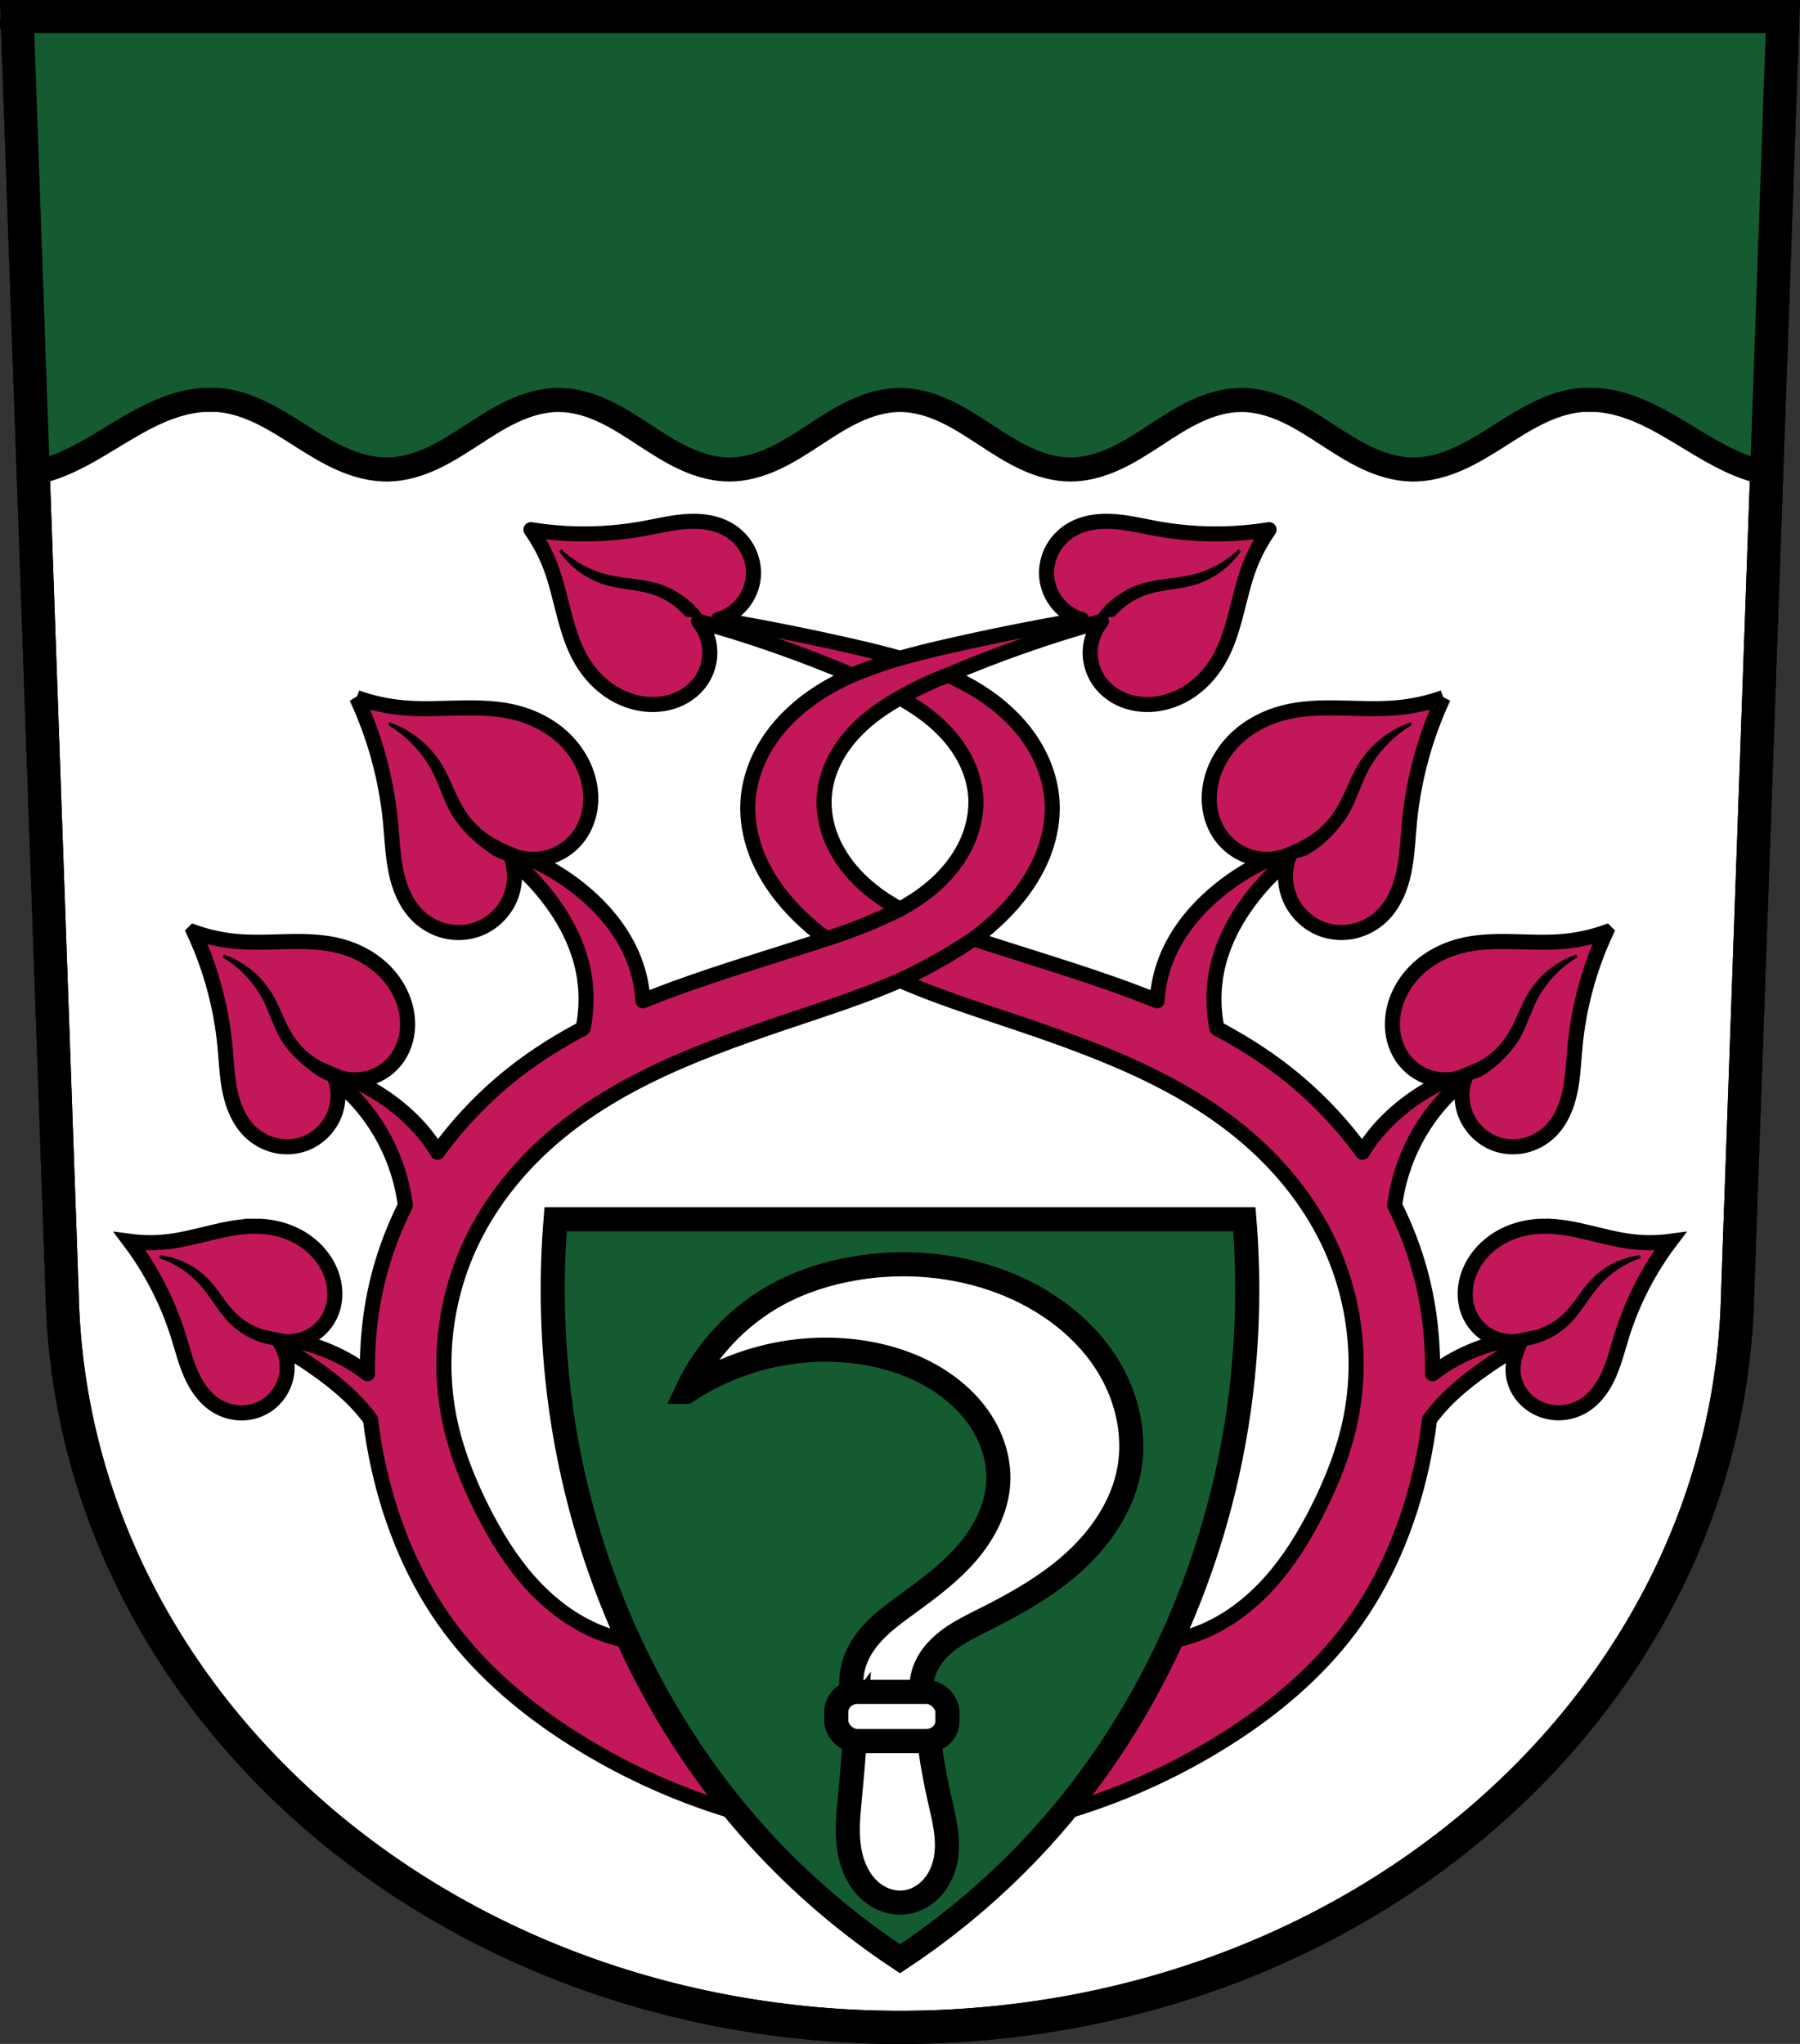
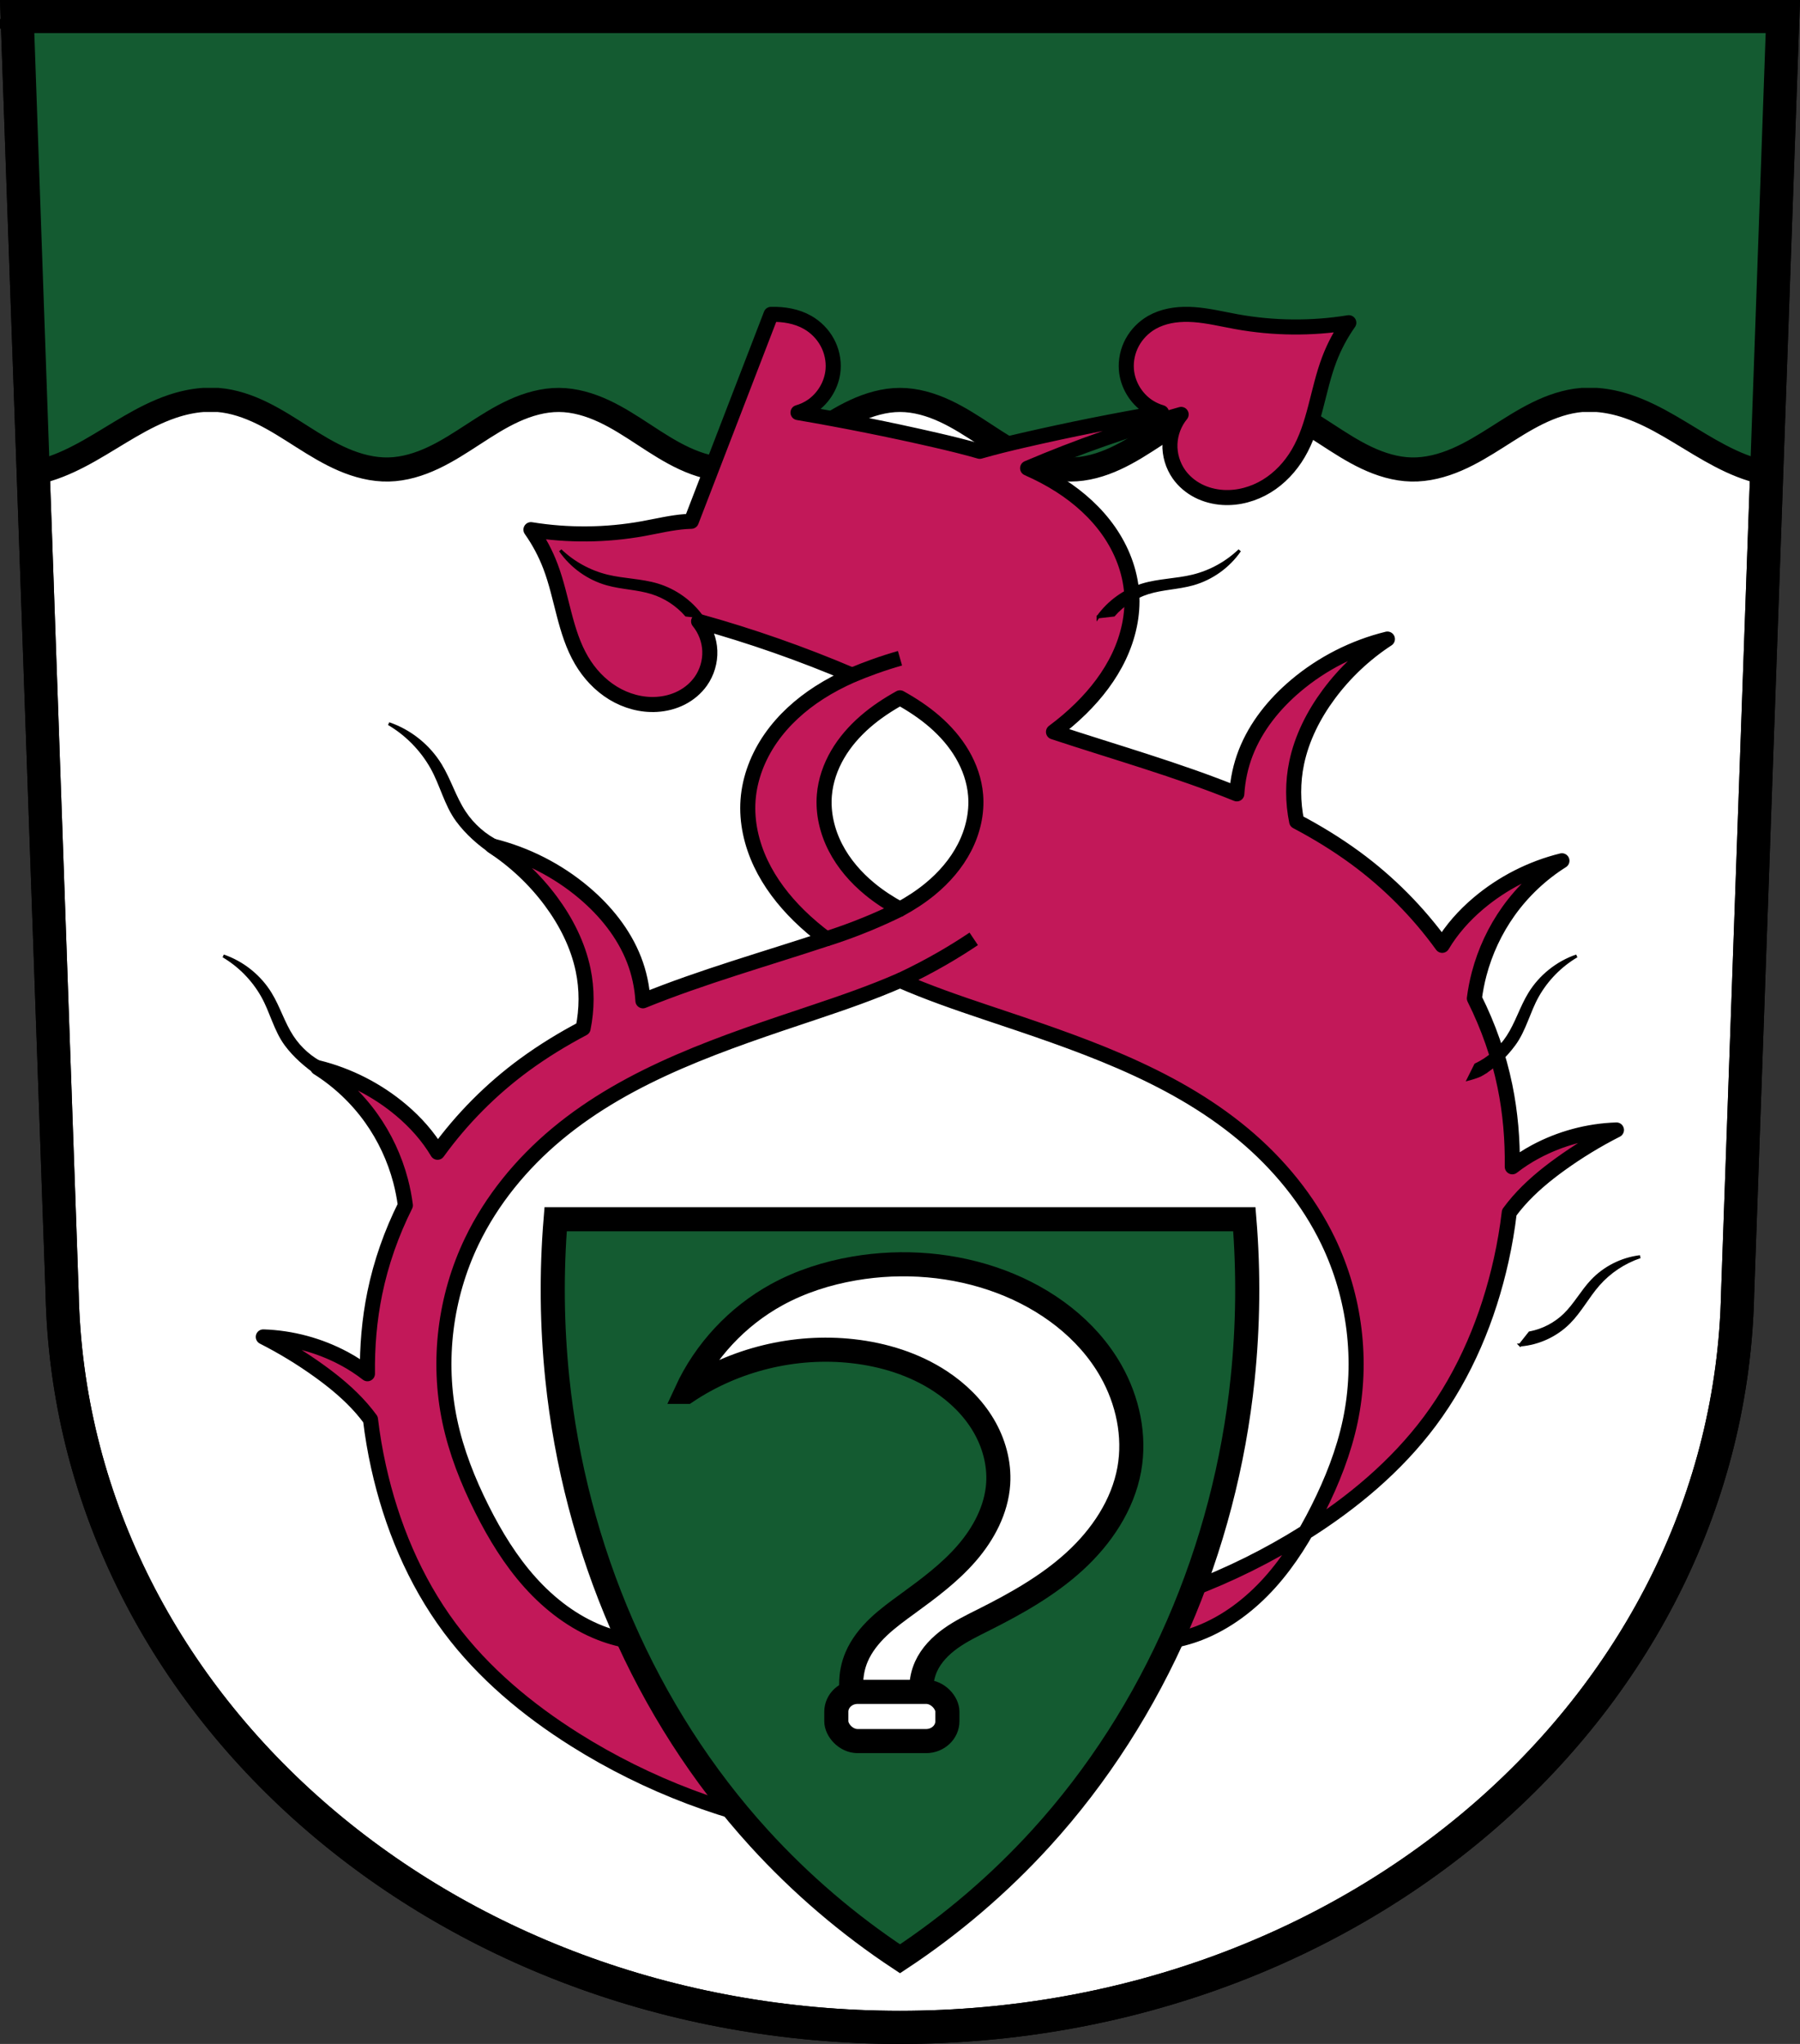
<svg xmlns="http://www.w3.org/2000/svg" viewBox="0 0 597.47 678.471">
  <rect x="0" y="0" width="597.47" height="678.471" fill="#333333" stroke="none" />
  <g transform="translate(53.24-145.46)" stroke="#000">
    <g fill-rule="evenodd">
      <path d="m-47.546 150.96l14.928 423.79c2.875 135.27 125.42 243.61 278.11 243.68 152.63-.104 275.11-108.4 278.03-243.61l15.01-423.86h-293.04z" fill="#fff" stroke-width="11" />
      <path d="m-47.547 150.96l5.338 151.53c1.602-.316 3.19-.705 4.752-1.186 9.869-3.039 18.452-9.128 27.387-14.305 4.468-2.588 9.08-4.974 13.971-6.629 3.34-1.131 6.822-1.901 10.334-2.152h4.898c5.144.414 10.111 2.139 14.742 4.416 4.632 2.277 8.967 5.104 13.324 7.869 4.358 2.765 8.771 5.485 13.512 7.523 4.741 2.039 9.852 3.386 15.01 3.277 5.166-.109 10.216-1.672 14.889-3.877 4.673-2.205 9.02-5.05 13.348-7.861 4.333-2.816 8.693-5.627 13.395-7.77 4.702-2.143 9.792-3.606 14.959-3.578 5.169.028 10.241 1.549 14.926 3.734 4.684 2.186 9.03 5.03 13.354 7.859 4.326 2.829 8.673 5.664 13.365 7.834 4.692 2.17 9.776 3.665 14.945 3.658 5.17-.007 10.248-1.515 14.936-3.695 4.688-2.18 9.03-5.02 13.355-7.857 4.325-2.833 8.668-5.674 13.357-7.852 4.689-2.177 9.772-3.682 14.941-3.682 5.17 0 10.25 1.504 14.939 3.682 4.689 2.177 9.03 5.02 13.357 7.852 4.325 2.833 8.668 5.677 13.355 7.857 4.687 2.18 9.768 3.688 14.938 3.695 5.169.007 10.252-1.488 14.943-3.658 4.692-2.17 9.04-5 13.365-7.834 4.326-2.829 8.669-5.674 13.354-7.859 4.684-2.186 9.759-3.706 14.928-3.734 5.167-.028 10.255 1.436 14.957 3.578 4.702 2.142 9.06 4.954 13.395 7.77 4.333 2.816 8.675 5.657 13.348 7.861 4.673 2.205 9.725 3.768 14.891 3.877 5.16.109 10.269-1.238 15.01-3.277 4.741-2.039 9.154-4.758 13.512-7.523 4.358-2.765 8.693-5.593 13.324-7.869 4.632-2.277 9.6-4 14.744-4.416h4.896c3.512.251 6.994 1.022 10.334 2.152 4.891 1.655 9.503 4.04 13.971 6.629 8.935 5.177 17.52 11.265 27.389 14.305 1.552.478 3.129.865 4.721 1.18l5.365-151.52h-293.04-293.04z" fill="#145b31" stroke-width="8" />
      <path d="m-47.546 150.96l14.928 423.79c2.875 135.27 125.42 243.61 278.11 243.68 152.63-.104 275.11-108.4 278.03-243.61l15.01-423.86h-293.04z" fill="none" stroke-width="11" />
    </g>
    <g transform="translate(0 4)">
      <g fill-rule="evenodd">
-         <path d="m176.22 314.5c-.601.012-1.201.042-1.797.084-4.77.335-9.437 1.495-14.14 2.348-12.292 2.227-24.964 2.343-37.29.344 2.66 3.767 4.844 7.869 6.482 12.18 3.905 10.275 4.747 21.747 10.318 31.22 2.572 4.374 6.13 8.203 10.461 10.846 4.331 2.643 9.446 4.066 14.51 3.756 2.843-.174 5.661-.891 8.197-2.188 2.536-1.297 4.782-3.179 6.422-5.508 2.055-2.917 3.121-6.52 2.982-10.09-.138-3.546-1.468-7.04-3.721-9.777 17.357 4.814 34.395 10.781 50.961 17.854-3.777 1.668-7.441 3.573-10.93 5.816-6.224 4-11.837 9.04-16.06 15.11-4.228 6.072-7.03 13.206-7.561 20.586-.513 7.181 1.14 14.433 4.217 20.941 3.077 6.508 7.543 12.299 12.676 17.348 2.854 2.807 5.893 5.368 9.07 7.73-20.271 6.711-41.13 12.56-60.848 20.572-.282-4.673-1.27-9.303-2.971-13.664-3.397-8.711-9.466-16.21-16.611-22.24-8.769-7.401-19.262-12.745-30.404-15.484 7.486 4.891 14.1 11.12 19.426 18.299 5.04 6.795 8.965 14.522 10.697 22.805 1.336 6.388 1.303 13.04-.002 19.438-6.75 3.563-13.273 7.544-19.48 12.09-11.03 8.09-20.812 17.938-28.828 29.03-3.131-5.276-7.31-9.948-12.01-13.92-7.996-6.76-17.57-11.643-27.736-14.15 6.916 4.355 12.973 10.07 17.721 16.723 4.48 6.277 7.792 13.38 9.758 20.838.703 2.668 1.227 5.383 1.582 8.119-4.619 9.238-8.08 19.04-10.154 29.17-1.797 8.795-2.549 17.763-2.434 26.736-2.415-1.887-5-3.564-7.701-5.01-8.244-4.425-17.518-6.915-26.869-7.215 6.481 3.29 12.706 7.083 18.602 11.334 5.072 3.657 9.924 7.675 14.04 12.387 1.032 1.183 2.01 2.412 2.941 3.676.627 5.284 1.52 10.539 2.67 15.727 4.25 19.18 11.918 37.739 23.648 53.49 11.179 15.01 25.82 27.2 41.666 37.16 23.945 15.05 50.92 25.26 78.83 29.842l-26.465-68.69c-13.149 7.592-29.763 8.869-43.918 3.377-9.06-3.513-16.98-9.589-23.465-16.82-6.485-7.231-11.592-15.604-15.951-24.283-4.677-9.311-8.549-19.08-10.697-29.28-4.208-19.97-1.529-41.3 7.318-59.686 6.595-13.707 16.481-25.721 28.15-35.473 24.378-20.365 55.47-30.447 85.59-40.541 9.514-3.189 19.16-6.516 28.387-10.561 9.231 4.04 18.871 7.372 28.385 10.561 30.12 10.09 61.21 20.18 85.59 40.541 11.674 9.752 21.56 21.766 28.15 35.473 8.848 18.39 11.527 39.716 7.318 59.686-2.149 10.196-6.02 19.968-10.697 29.28-4.359 8.68-9.466 17.05-15.951 24.283-6.485 7.231-14.408 13.307-23.463 16.82-14.155 5.492-30.771 4.215-43.92-3.377l-26.465 68.69c27.91-4.578 54.885-14.789 78.83-29.842 15.846-9.962 30.487-22.15 41.666-37.16 11.731-15.753 19.401-34.32 23.65-53.49 1.15-5.188 2.043-10.442 2.67-15.727.931-1.264 1.909-2.493 2.941-3.676 4.111-4.711 8.961-8.73 14.03-12.387 5.896-4.251 12.12-8.04 18.604-11.334-9.352.299-18.627 2.79-26.871 7.215-2.697 1.447-5.287 3.123-7.701 5.01.115-8.973-.637-17.94-2.434-26.734-2.071-10.138-5.536-19.934-10.154-29.17.355-2.737.879-5.452 1.582-8.121 1.965-7.457 5.279-14.561 9.76-20.838 4.748-6.652 10.805-12.368 17.721-16.723-10.167 2.506-19.74 7.388-27.736 14.15-4.698 3.972-8.878 8.644-12.01 13.92-8.02-11.09-17.796-20.943-28.828-29.03-6.207-4.55-12.729-8.529-19.479-12.09-1.306-6.394-1.34-13.05-.004-19.439 1.733-8.283 5.656-16.01 10.699-22.805 5.329-7.181 11.94-13.407 19.426-18.299-11.143 2.74-21.637 8.08-30.406 15.484-7.145 6.03-13.212 13.529-16.609 22.24-1.701 4.362-2.688 8.991-2.971 13.664-19.714-8.01-40.578-13.861-60.85-20.572 3.182-2.363 6.221-4.924 9.07-7.73 5.132-5.05 9.599-10.839 12.676-17.348 3.077-6.508 4.729-13.761 4.217-20.941-.527-7.38-3.333-14.514-7.561-20.586-4.228-6.072-9.841-11.11-16.06-15.11-3.489-2.243-7.152-4.149-10.93-5.816 16.567-7.07 33.603-13.04 50.961-17.854-2.253 2.742-3.581 6.231-3.719 9.777-.138 3.566.926 7.169 2.98 10.09 1.64 2.328 3.888 4.211 6.424 5.508 2.536 1.297 5.354 2.01 8.197 2.188 5.064.31 10.177-1.113 14.508-3.756 4.331-2.643 7.889-6.472 10.461-10.846 5.571-9.476 6.413-20.948 10.318-31.22 1.638-4.311 3.822-8.413 6.482-12.18-12.331 2-25 1.883-37.29-.344-4.705-.852-9.374-2.01-14.14-2.348-.596-.042-1.194-.072-1.795-.084-4.205-.087-8.469.593-12.11 2.662-2.727 1.552-5.02 3.863-6.525 6.617-1.503 2.754-2.206 5.944-1.963 9.07.38 4.891 3.144 9.532 7.238 12.234 1.355.895 2.85 1.564 4.408 2.02-15.3 2.618-30.528 5.66-45.656 9.139-4.899 1.127-9.815 2.329-14.666 3.717-4.851-1.388-9.767-2.59-14.666-3.717-15.13-3.479-30.357-6.521-45.658-9.139 1.559-.456 3.055-1.125 4.41-2.02 4.094-2.702 6.857-7.343 7.236-12.234.243-3.128-.458-6.318-1.961-9.07-1.503-2.754-3.798-5.066-6.525-6.617-3.637-2.069-7.901-2.749-12.11-2.662zm69.27 58.6c4.082 2.272 7.978 4.837 11.504 7.9 3.604 3.131 6.795 6.768 9.199 10.893 2.404 4.124 4.01 8.746 4.402 13.504.498 5.987-.939 12.06-3.688 17.404-2.749 5.342-6.774 9.971-11.416 13.785-3.112 2.557-6.478 4.735-10 6.654-3.525-1.919-6.891-4.097-10-6.654-4.642-3.814-8.667-8.443-11.416-13.785-2.749-5.342-4.185-11.417-3.688-17.404.395-4.757 1.998-9.379 4.402-13.504 2.404-4.124 5.597-7.762 9.201-10.893 3.526-3.064 7.422-5.628 11.504-7.9z" fill="#c21859" stroke-width="5" stroke-linejoin="round" />
+         <path d="m176.22 314.5c-.601.012-1.201.042-1.797.084-4.77.335-9.437 1.495-14.14 2.348-12.292 2.227-24.964 2.343-37.29.344 2.66 3.767 4.844 7.869 6.482 12.18 3.905 10.275 4.747 21.747 10.318 31.22 2.572 4.374 6.13 8.203 10.461 10.846 4.331 2.643 9.446 4.066 14.51 3.756 2.843-.174 5.661-.891 8.197-2.188 2.536-1.297 4.782-3.179 6.422-5.508 2.055-2.917 3.121-6.52 2.982-10.09-.138-3.546-1.468-7.04-3.721-9.777 17.357 4.814 34.395 10.781 50.961 17.854-3.777 1.668-7.441 3.573-10.93 5.816-6.224 4-11.837 9.04-16.06 15.11-4.228 6.072-7.03 13.206-7.561 20.586-.513 7.181 1.14 14.433 4.217 20.941 3.077 6.508 7.543 12.299 12.676 17.348 2.854 2.807 5.893 5.368 9.07 7.73-20.271 6.711-41.13 12.56-60.848 20.572-.282-4.673-1.27-9.303-2.971-13.664-3.397-8.711-9.466-16.21-16.611-22.24-8.769-7.401-19.262-12.745-30.404-15.484 7.486 4.891 14.1 11.12 19.426 18.299 5.04 6.795 8.965 14.522 10.697 22.805 1.336 6.388 1.303 13.04-.002 19.438-6.75 3.563-13.273 7.544-19.48 12.09-11.03 8.09-20.812 17.938-28.828 29.03-3.131-5.276-7.31-9.948-12.01-13.92-7.996-6.76-17.57-11.643-27.736-14.15 6.916 4.355 12.973 10.07 17.721 16.723 4.48 6.277 7.792 13.38 9.758 20.838.703 2.668 1.227 5.383 1.582 8.119-4.619 9.238-8.08 19.04-10.154 29.17-1.797 8.795-2.549 17.763-2.434 26.736-2.415-1.887-5-3.564-7.701-5.01-8.244-4.425-17.518-6.915-26.869-7.215 6.481 3.29 12.706 7.083 18.602 11.334 5.072 3.657 9.924 7.675 14.04 12.387 1.032 1.183 2.01 2.412 2.941 3.676.627 5.284 1.52 10.539 2.67 15.727 4.25 19.18 11.918 37.739 23.648 53.49 11.179 15.01 25.82 27.2 41.666 37.16 23.945 15.05 50.92 25.26 78.83 29.842l-26.465-68.69c-13.149 7.592-29.763 8.869-43.918 3.377-9.06-3.513-16.98-9.589-23.465-16.82-6.485-7.231-11.592-15.604-15.951-24.283-4.677-9.311-8.549-19.08-10.697-29.28-4.208-19.97-1.529-41.3 7.318-59.686 6.595-13.707 16.481-25.721 28.15-35.473 24.378-20.365 55.47-30.447 85.59-40.541 9.514-3.189 19.16-6.516 28.387-10.561 9.231 4.04 18.871 7.372 28.385 10.561 30.12 10.09 61.21 20.18 85.59 40.541 11.674 9.752 21.56 21.766 28.15 35.473 8.848 18.39 11.527 39.716 7.318 59.686-2.149 10.196-6.02 19.968-10.697 29.28-4.359 8.68-9.466 17.05-15.951 24.283-6.485 7.231-14.408 13.307-23.463 16.82-14.155 5.492-30.771 4.215-43.92-3.377c27.91-4.578 54.885-14.789 78.83-29.842 15.846-9.962 30.487-22.15 41.666-37.16 11.731-15.753 19.401-34.32 23.65-53.49 1.15-5.188 2.043-10.442 2.67-15.727.931-1.264 1.909-2.493 2.941-3.676 4.111-4.711 8.961-8.73 14.03-12.387 5.896-4.251 12.12-8.04 18.604-11.334-9.352.299-18.627 2.79-26.871 7.215-2.697 1.447-5.287 3.123-7.701 5.01.115-8.973-.637-17.94-2.434-26.734-2.071-10.138-5.536-19.934-10.154-29.17.355-2.737.879-5.452 1.582-8.121 1.965-7.457 5.279-14.561 9.76-20.838 4.748-6.652 10.805-12.368 17.721-16.723-10.167 2.506-19.74 7.388-27.736 14.15-4.698 3.972-8.878 8.644-12.01 13.92-8.02-11.09-17.796-20.943-28.828-29.03-6.207-4.55-12.729-8.529-19.479-12.09-1.306-6.394-1.34-13.05-.004-19.439 1.733-8.283 5.656-16.01 10.699-22.805 5.329-7.181 11.94-13.407 19.426-18.299-11.143 2.74-21.637 8.08-30.406 15.484-7.145 6.03-13.212 13.529-16.609 22.24-1.701 4.362-2.688 8.991-2.971 13.664-19.714-8.01-40.578-13.861-60.85-20.572 3.182-2.363 6.221-4.924 9.07-7.73 5.132-5.05 9.599-10.839 12.676-17.348 3.077-6.508 4.729-13.761 4.217-20.941-.527-7.38-3.333-14.514-7.561-20.586-4.228-6.072-9.841-11.11-16.06-15.11-3.489-2.243-7.152-4.149-10.93-5.816 16.567-7.07 33.603-13.04 50.961-17.854-2.253 2.742-3.581 6.231-3.719 9.777-.138 3.566.926 7.169 2.98 10.09 1.64 2.328 3.888 4.211 6.424 5.508 2.536 1.297 5.354 2.01 8.197 2.188 5.064.31 10.177-1.113 14.508-3.756 4.331-2.643 7.889-6.472 10.461-10.846 5.571-9.476 6.413-20.948 10.318-31.22 1.638-4.311 3.822-8.413 6.482-12.18-12.331 2-25 1.883-37.29-.344-4.705-.852-9.374-2.01-14.14-2.348-.596-.042-1.194-.072-1.795-.084-4.205-.087-8.469.593-12.11 2.662-2.727 1.552-5.02 3.863-6.525 6.617-1.503 2.754-2.206 5.944-1.963 9.07.38 4.891 3.144 9.532 7.238 12.234 1.355.895 2.85 1.564 4.408 2.02-15.3 2.618-30.528 5.66-45.656 9.139-4.899 1.127-9.815 2.329-14.666 3.717-4.851-1.388-9.767-2.59-14.666-3.717-15.13-3.479-30.357-6.521-45.658-9.139 1.559-.456 3.055-1.125 4.41-2.02 4.094-2.702 6.857-7.343 7.236-12.234.243-3.128-.458-6.318-1.961-9.07-1.503-2.754-3.798-5.066-6.525-6.617-3.637-2.069-7.901-2.749-12.11-2.662zm69.27 58.6c4.082 2.272 7.978 4.837 11.504 7.9 3.604 3.131 6.795 6.768 9.199 10.893 2.404 4.124 4.01 8.746 4.402 13.504.498 5.987-.939 12.06-3.688 17.404-2.749 5.342-6.774 9.971-11.416 13.785-3.112 2.557-6.478 4.735-10 6.654-3.525-1.919-6.891-4.097-10-6.654-4.642-3.814-8.667-8.443-11.416-13.785-2.749-5.342-4.185-11.417-3.688-17.404.395-4.757 1.998-9.379 4.402-13.504 2.404-4.124 5.597-7.762 9.201-10.893 3.526-3.064 7.422-5.628 11.504-7.9z" fill="#c21859" stroke-width="5" stroke-linejoin="round" />
        <path d="m131.19 546.17c-1.445 17.61-1.257 35.35.563 52.928 5.817 56.2 28.936 110.84 67.01 152.59 13.848 15.187 29.586 28.648 46.734 39.977 17.15-11.329 32.886-24.79 46.734-39.977 38.07-41.748 61.19-96.39 67-152.59 1.819-17.575 2.01-35.32.564-52.928h-114.3-114.3z" fill="#145b31" stroke-width="8" />
      </g>
      <g transform="matrix(.924 0 0 .925 13.28 50.38)" fill="#fff" stroke-width="8.651">
        <g fill-rule="evenodd">
          <path d="m174.51 597.94c6.762-14.67 18.331-27.08 32.493-34.847 8.613-4.725 18.1-7.75 27.784-9.418 17.599-3.03 36.02-1.556 52.742 4.709 16.213 6.074 31.01 16.964 39.556 32.02 6.03 10.629 8.762 23.292 6.593 35.32-2.311 12.815-9.983 24.21-19.593 32.994-9.61 8.787-21.11 15.221-32.75 21.06-4.04 2.027-8.128 4-11.807 6.628-3.679 2.623-6.966 5.958-8.841 10.07-2.268 4.971-2.268 10.924 0 15.894h-24.958c-2.598-6.082-2.598-13.225 0-19.307 1.758-4.115 4.615-7.685 7.86-10.765 3.245-3.08 6.886-5.708 10.505-8.339 7.524-5.471 15.07-11.06 21.17-18.09 6.098-7.02 10.712-15.686 11.324-24.968.484-7.351-1.591-14.768-5.368-21.09-3.777-6.325-9.2-11.585-15.352-15.638-9.372-6.175-20.396-9.588-31.551-10.831-20.818-2.319-42.4 2.948-59.805 14.598z" />
-           <path d="m235.73 712.37c-.586 10.217-1.372 20.423-2.355 30.609-.566 5.864-1.197 11.78-.504 17.63.694 5.85 2.848 11.724 7.096 15.805 1.74 1.671 3.806 3.01 6.069 3.848 2.263.836 4.723 1.16 7.116.861 3.775-.471 7.281-2.495 9.809-5.338 2.529-2.842 4.11-6.459 4.789-10.202 1.334-7.355-.704-14.842-2.355-22.13-2.315-10.229-3.89-20.625-4.709-31.08h-24.958z" />
        </g>
        <rect width="39.9" height="17.66" x="228.44" y="705.6" ry="7.125" rx="7.644" stroke-linecap="round" />
      </g>
      <g fill-rule="evenodd">
        <g stroke-width="5">
          <g fill="none">
            <path d="m245.49 466.91c4.885-2.277 9.668-4.771 14.332-7.472 3.45-1.998 6.834-4.11 10.145-6.33" />
            <path d="m221.01 453.11c4.59-1.455 9.119-3.101 13.571-4.933 3.691-1.518 7.33-3.164 10.907-4.933" />
            <path d="m229.6 365.57c2.368-1 4.764-1.938 7.184-2.807 2.87-1.031 5.775-1.967 8.707-2.807" />
-             <path d="m245.49 373.1c2.374-1.382 4.802-2.669 7.278-3.859 2.813-1.351 5.687-2.576 8.61-3.669" stroke-linecap="round" />
          </g>
-           <path d="m65.13 373.02c6.06 13.02 9.887 27.09 11.262 41.39.526 5.474.7 11 1.818 16.387 1.118 5.384 3.278 10.718 7.191 14.582 2.565 2.533 5.833 4.352 9.346 5.158 3.513.806 7.26.59 10.643-.654 5.289-1.946 9.554-6.454 11.262-11.824 1.337-4.204 1.134-8.879-.563-12.951 3.747 1.659 8.04 2.05 12.03 1.092 3.984-.958 7.632-3.258 10.215-6.439 2.064-2.542 3.443-5.617 4.084-8.828.641-3.211.553-6.554-.143-9.754-1.238-5.699-4.404-10.913-8.676-14.883-4.272-3.97-9.614-6.719-15.254-8.203-12.208-3.212-25.15-.57-37.727-1.689-5.276-.47-10.492-1.608-15.484-3.379zm360.72 0c-4.992 1.771-10.208 2.909-15.484 3.379-12.574 1.119-25.517-1.523-37.725 1.689-5.64 1.484-10.984 4.233-15.256 8.203-4.272 3.97-7.438 9.184-8.676 14.883-.695 3.2-.784 6.543-.143 9.754.641 3.211 2.02 6.286 4.084 8.828 2.582 3.181 6.231 5.481 10.215 6.439 3.984.958 8.281.567 12.03-1.092-1.697 4.072-1.899 8.748-.563 12.951 1.708 5.37 5.971 9.879 11.26 11.824 3.383 1.244 7.13 1.46 10.643.654 3.513-.806 6.783-2.626 9.348-5.158 3.913-3.864 6.073-9.198 7.191-14.582 1.118-5.384 1.29-10.913 1.816-16.387 1.374-14.3 5.201-28.362 11.262-41.39zm-414.69 77.85c5.533 11.902 9.02 24.75 10.273 37.816.478 5 .633 10.05 1.652 14.973 1.019 4.92 2.993 9.795 6.566 13.326 2.339 2.311 5.319 3.974 8.523 4.711 3.205.737 6.623.54 9.709-.596 4.829-1.778 8.717-5.9 10.273-10.805 1.219-3.842 1.034-8.113-.514-11.834 3.419 1.511 7.337 1.866 10.971.99 3.634-.875 6.963-2.974 9.318-5.877 1.885-2.323 3.144-5.134 3.729-8.07.584-2.934.502-5.989-.133-8.912-1.131-5.203-4.02-9.965-7.912-13.594-3.896-3.629-8.77-6.142-13.918-7.5-11.134-2.937-22.944-.523-34.414-1.545-4.813-.429-9.572-1.468-14.12-3.086zm468.67 0c-4.553 1.618-9.312 2.657-14.12 3.086-11.47 1.022-23.278-1.392-34.412 1.545-5.148 1.358-10.02 3.871-13.92 7.5-3.896 3.629-6.78 8.391-7.91 13.594-.635 2.924-.717 5.978-.133 8.912.584 2.934 1.843 5.745 3.729 8.07 2.355 2.903 5.682 5 9.316 5.877 3.634.875 7.554.521 10.973-.99-1.548 3.721-1.733 7.992-.514 11.834 1.557 4.904 5.443 9.03 10.271 10.805 3.086 1.136 6.504 1.333 9.709.596 3.205-.737 6.186-2.4 8.525-4.711 3.574-3.532 5.545-8.406 6.564-13.326 1.019-4.92 1.176-9.971 1.654-14.973 1.249-13.07 4.739-25.914 10.271-37.816zm-448.64 97.6c-9.585.069-18.853 3.938-28.424 5.105-4.284.523-8.635.499-12.914-.068 7.06 9.388 12.513 19.986 16.04 31.19 1.351 4.289 2.427 8.682 4.236 12.799 1.809 4.117 4.445 8.02 8.232 10.443 2.474 1.584 5.385 2.483 8.322 2.531 2.937.048 5.888-.761 8.371-2.33 3.89-2.458 6.511-6.795 6.953-11.375.347-3.591-.613-7.293-2.66-10.264 3.269.68 6.756.255 9.766-1.189 3.01-1.444 5.526-3.898 7.04-6.873 1.215-2.386 1.789-5.082 1.75-7.76-.039-2.678-.682-5.335-1.785-7.775-1.96-4.338-5.365-7.966-9.445-10.418-4.08-2.452-8.81-3.748-13.564-3.979-.642-.031-1.281-.044-1.92-.039zm428.62 0c-.639-.005-1.28.008-1.922.039-4.754.23-9.485 1.527-13.564 3.979-4.08 2.452-7.485 6.08-9.445 10.418-1.103 2.44-1.747 5.098-1.785 7.775-.039 2.678.537 5.374 1.752 7.76 1.515 2.975 4.03 5.429 7.04 6.873 3.01 1.444 6.499 1.869 9.768 1.189-1.599 3.197-2.847 6.694-2.66 10.264.121 2.308.852 4.578 2.068 6.543 1.216 1.965 2.912 3.625 4.883 4.832 2.5 1.531 5.441 2.329 8.373 2.287 2.932-.042 5.845-.919 8.322-2.488 3.801-2.408 6.443-6.311 8.25-10.432 1.807-4.12 2.875-8.517 4.219-12.811 3.51-11.213 8.961-21.815 16.04-31.19-4.279.568-8.63.591-12.914.068-9.571-1.167-18.838-5.04-28.424-5.105z" fill="#c21859" />
        </g>
        <g fill="#000">
          <path d="m110.18 424.61c-4.378-2.956-8.467-6.543-11.604-10.794-3.868-5.241-5.293-11.919-8.498-17.597-3.375-5.979-8.349-11.05-14.264-14.533 7.06 2.41 13.218 7.348 17.11 13.708 3.05 4.987 4.712 10.741 7.921 15.627 2.881 4.387 6.982 7.963 11.72 10.22l2.128 5.485c0 0-3.136-1.186-4.513-2.116z" />
          <path d="m179.74 346.22c-3.572-5-8.833-8.78-14.717-10.564-5.426-1.645-11.225-1.615-16.733-2.963-5.801-1.42-11.215-4.39-15.53-8.521 3.679 5.343 9.267 9.342 15.511 11.1 4.893 1.377 10.1 1.411 14.948 2.945 4.353 1.378 8.314 3.97 11.32 7.407l5.201.595z" />
          <path d="m52.24 498.01c-3.952-2.764-7.725-5.981-10.586-9.864-3.529-4.791-4.828-10.891-7.752-16.08-3.078-5.461-7.614-10.09-13.01-13.28 6.438 2.207 12.06 6.718 15.607 12.526 2.783 4.557 4.297 9.814 7.225 14.279 2.627 4.01 6.368 7.274 10.691 9.339l1.639 5.02c0 0-2.645-1.122-3.814-1.94z" />
-           <path d="m38.724 587.61c-5.709-.539-11.204-3.115-15.27-7.159-3.779-3.759-6.263-8.623-9.776-12.631-3.696-4.216-8.528-7.426-13.847-9.199 6.04.717 11.803 3.623 15.973 8.06 3.273 3.481 5.559 7.818 8.98 11.154 3.112 3.034 7.118 5.14 11.382 5.983l2.559 3.797z" />
-           <path d="m380.81 424.61c4.581-2.631 8.467-6.543 11.604-10.794 3.868-5.241 5.293-11.919 8.498-17.597 3.375-5.979 8.349-11.05 14.264-14.533-7.06 2.41-13.218 7.348-17.11 13.708-3.05 4.987-4.712 10.741-7.921 15.627-2.881 4.387-6.982 7.963-11.72 10.22l-2.406 4.817c0 0 3.344-.617 4.791-1.448z" />
          <path d="m311.24 346.22c3.572-5 8.833-8.78 14.717-10.564 5.426-1.645 11.225-1.615 16.733-2.963 5.801-1.42 11.215-4.39 15.53-8.521-3.679 5.343-9.267 9.342-15.511 11.1-4.893 1.377-10.1 1.411-14.948 2.945-4.353 1.378-8.314 3.97-11.32 7.407l-5.201.595z" />
          <path d="m438.74 498.01c4.112-2.52 7.725-5.981 10.586-9.864 3.529-4.791 4.828-10.891 7.752-16.08 3.078-5.461 7.614-10.09 13.01-13.28-6.438 2.207-12.06 6.718-15.607 12.526-2.783 4.557-4.297 9.814-7.225 14.279-2.627 4.01-6.368 7.274-10.691 9.339l-2.358 4.732c0 0 3.162-.812 4.533-1.652z" />
          <path d="m451.36 587.9c6.04-.467 11.888-3.163 16.17-7.457 3.762-3.776 6.257-8.629 9.776-12.631 3.702-4.21 8.532-7.418 13.847-9.199-6.04.72-11.801 3.625-15.973 8.06-3.275 3.479-5.563 7.814-8.98 11.154-3.185 3.113-7.304 5.258-11.68 6.082l-3.156 3.996z" />
        </g>
      </g>
    </g>
  </g>
</svg>